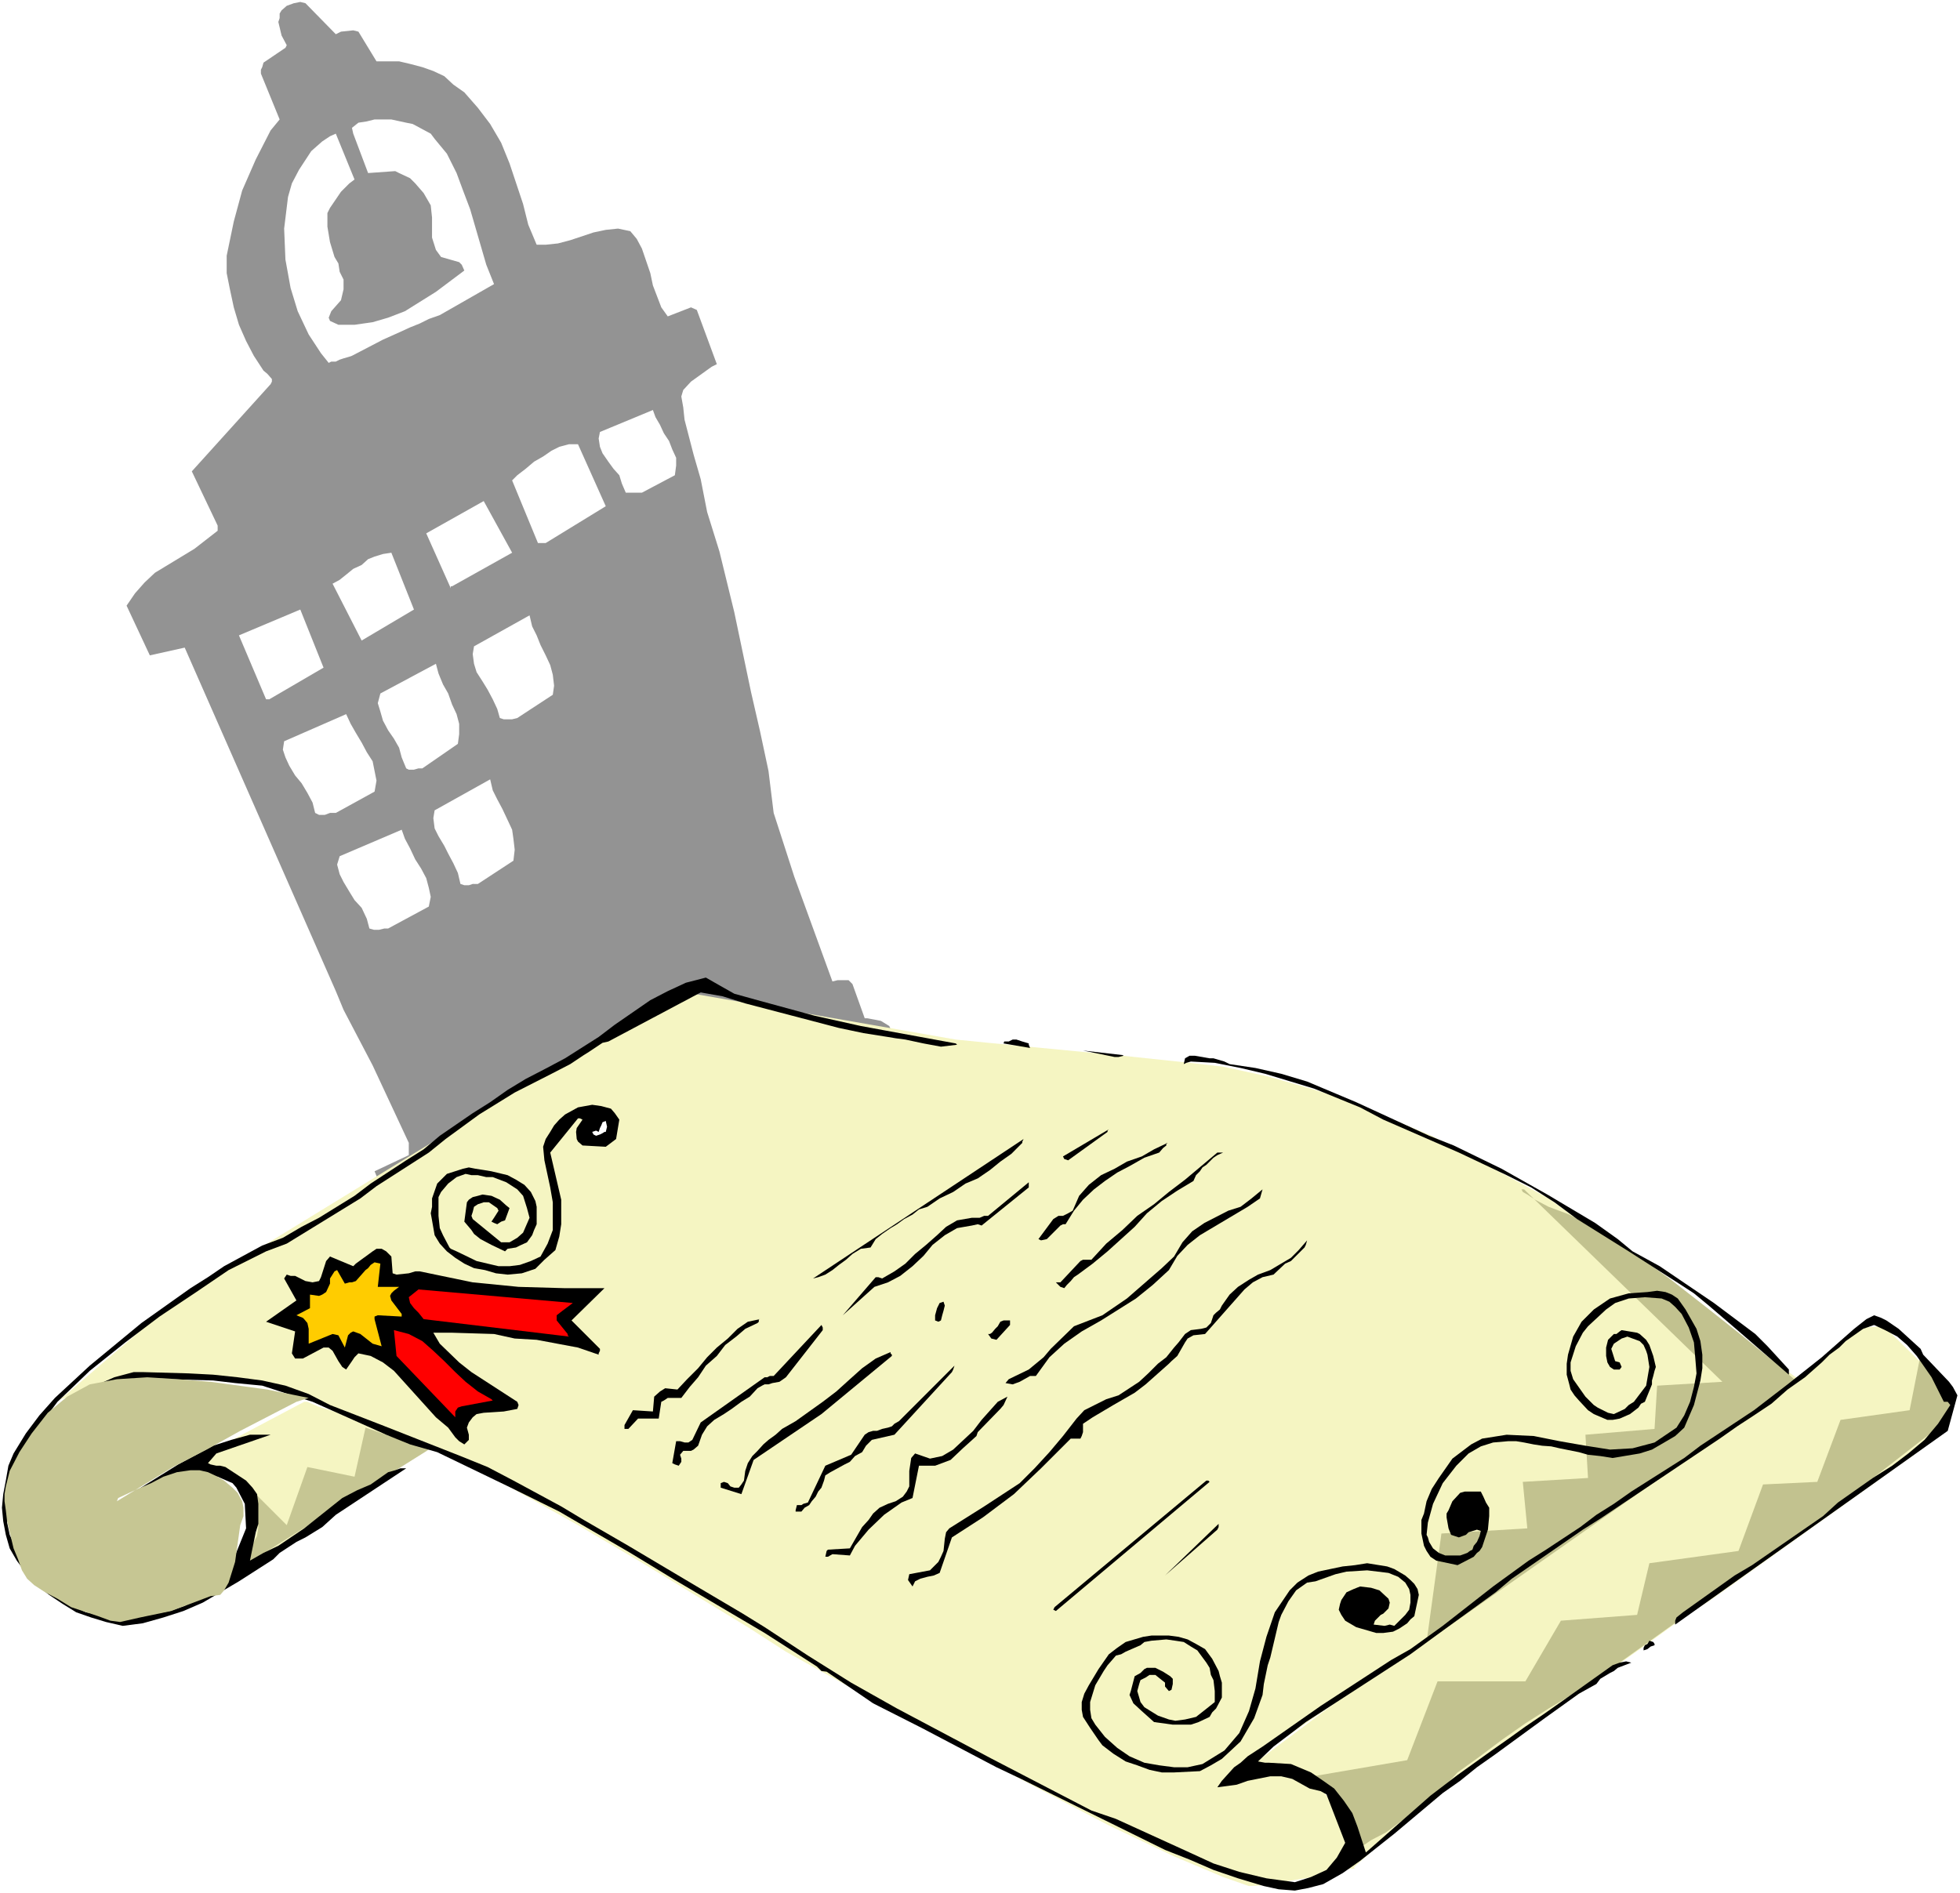
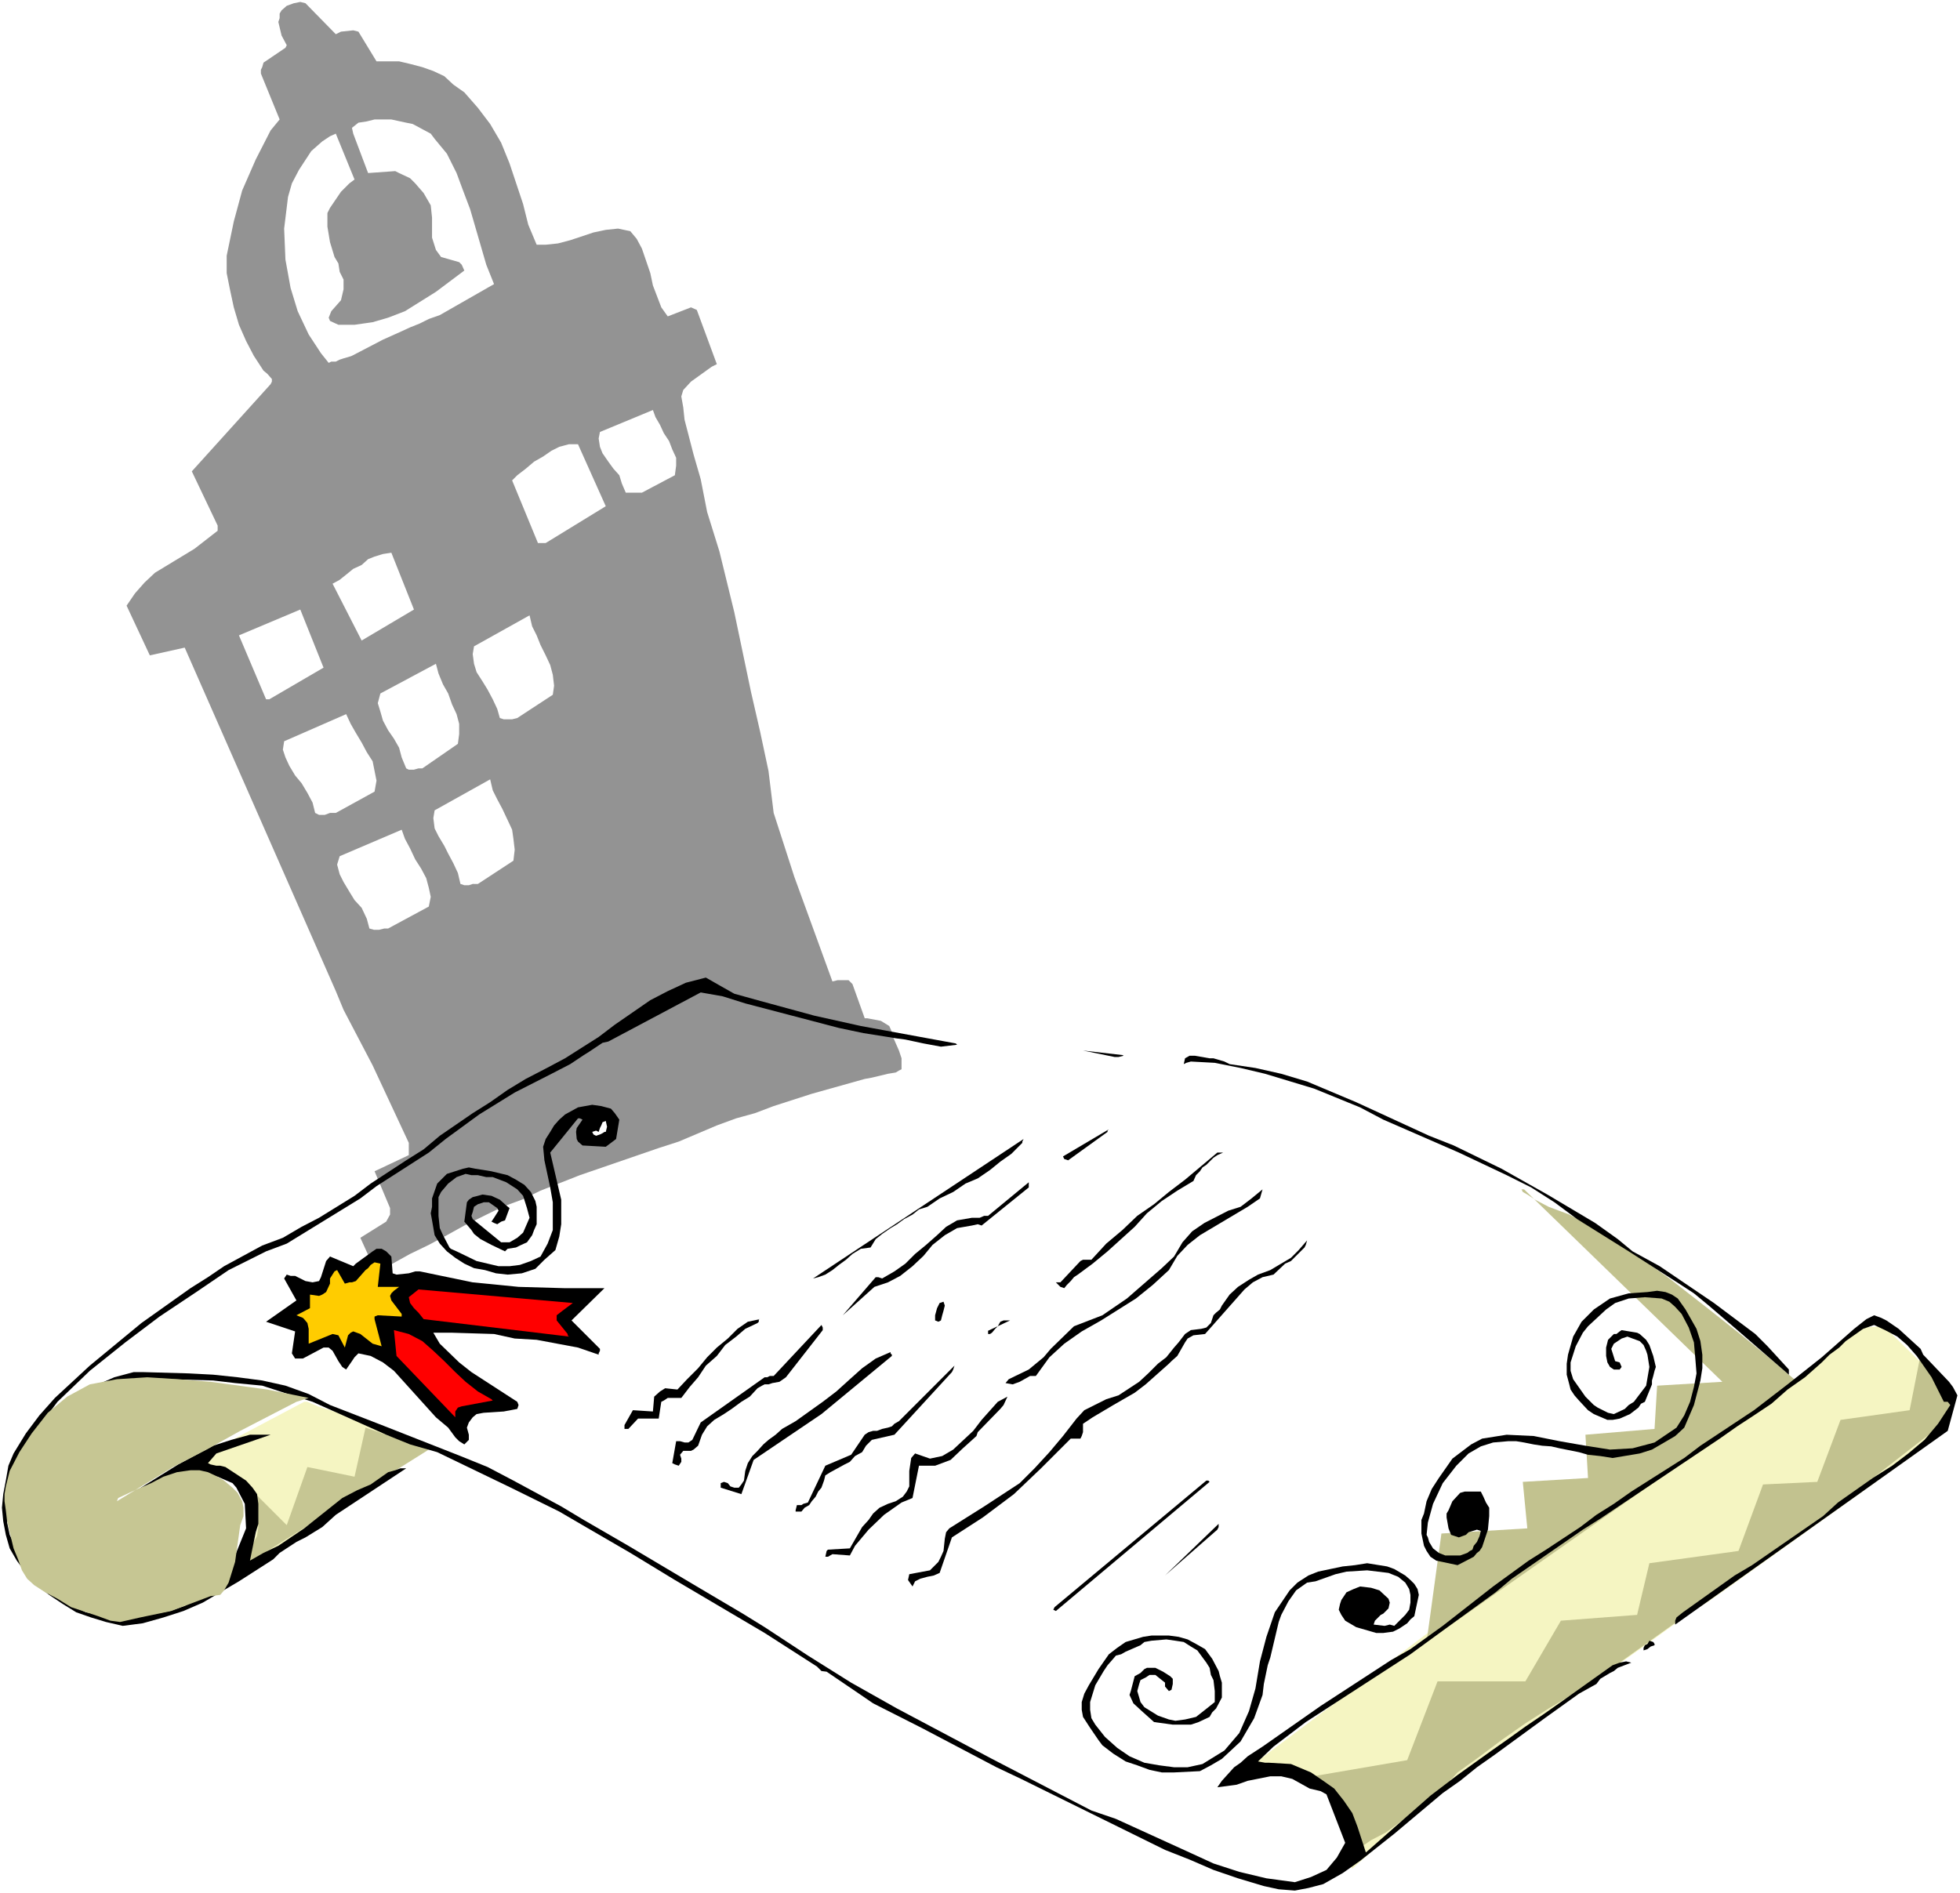
<svg xmlns="http://www.w3.org/2000/svg" xmlns:ns1="http://sodipodi.sourceforge.net/DTD/sodipodi-0.dtd" xmlns:ns2="http://www.inkscape.org/namespaces/inkscape" version="1.0" width="129.766mm" height="125.365mm" id="svg50" ns1:docname="Diploma 18.wmf">
  <rect width="100%" height="100%" fill="#333333" stroke="none" />
  <ns1:namedview id="namedview50" pagecolor="#ffffff" bordercolor="#000000" borderopacity="0.25" ns2:showpageshadow="2" ns2:pageopacity="0.0" ns2:pagecheckerboard="0" ns2:deskcolor="#d1d1d1" ns2:document-units="mm" />
  <defs id="defs1">
    <pattern id="WMFhbasepattern" patternUnits="userSpaceOnUse" width="6" height="6" x="0" y="0" />
  </defs>
  <path style="fill:#ffffff;fill-opacity:1;fill-rule:evenodd;stroke:none" d="M 0,473.822 H 490.455 V 0 H 0 Z" id="path1" />
  <path style="fill:#f5f5c2;fill-opacity:1;fill-rule:evenodd;stroke:none" d="m 106.979,361.992 -46.864,31.998 0.485,-0.323 0.646,-1.293 0.646,-2.101 0.97,-2.101 0.646,-2.586 0.808,-3.07 -0.323,-3.07 -0.808,-2.747 -1.616,-3.07 -2.424,-2.424 -3.07,-1.293 -2.747,-1.454 -3.07,-0.97 -1.939,-0.323 -1.778,-0.323 h -0.646 l 30.219,-15.999 h 0.808 l 2.586,1.131 4.202,1.293 5.01,2.101 5.01,1.616 5.171,2.101 4.363,1.616 z" id="path2" />
  <path style="fill:#c6c693;fill-opacity:1;fill-rule:evenodd;stroke:none" d="m 60.6,370.557 v 0.323 l 0.646,1.131 0.646,0.97 0.97,1.939 1.131,2.101 0.323,2.424 0.323,2.747 -0.323,2.262 -1.131,2.101 -0.646,1.616 -0.323,0.808 v 0.97 0.646 l 0.323,0.323 44.763,-28.119 -15.837,-5.495 -2.747,12.282 -11.797,-2.424 -5.171,14.544 z" id="path3" />
  <path style="fill:#939393;fill-opacity:1;fill-rule:evenodd;stroke:none" d="m 224.139,268.424 0.808,-0.485 0.646,-0.323 v -1.293 -1.454 l -0.646,-1.939 -1.778,-4.04 v -0.646 l -0.646,-1.454 -2.101,-1.293 -3.394,-0.646 h -0.646 l -3.07,-8.565 -0.97,-0.97 h -2.747 l -1.293,0.323 -9.534,-26.18 -3.394,-10.504 -1.778,-5.495 -1.293,-10.504 -2.101,-9.858 -2.262,-9.858 -4.202,-20.039 -3.717,-15.191 -3.07,-9.858 -1.616,-8.242 -1.778,-6.141 -2.262,-8.727 -0.323,-3.07 -0.485,-2.747 0.485,-1.616 1.939,-2.101 5.171,-3.717 1.293,-0.646 -5.01,-13.575 -1.454,-0.646 -5.818,2.262 -1.616,-2.262 -2.101,-5.495 -0.646,-3.07 -2.101,-6.141 -1.293,-2.424 -1.616,-1.939 -3.07,-0.646 -3.07,0.323 -3.07,0.646 -5.818,1.939 -3.07,0.808 -3.07,0.323 h -2.262 l -2.101,-5.01 -1.293,-5.171 -3.394,-10.181 -2.101,-5.171 -2.747,-4.687 -3.07,-4.04 -3.394,-3.878 -2.747,-1.939 -2.262,-2.101 -2.747,-1.293 -2.747,-0.97 -3.07,-0.808 -2.747,-0.646 H 96.798 94.213 L 89.688,7.919 88.395,7.595 85.325,7.919 84.032,8.565 76.437,0.808 75.144,0.485 73.528,0.808 71.75,1.454 70.458,2.586 69.973,3.394 v 1.131 l -0.323,0.97 0.808,3.394 1.293,2.424 -0.323,0.646 -5.494,3.717 -0.323,1.131 -0.323,0.646 v 0.97 l 4.686,11.474 -2.262,2.747 -3.717,7.272 -3.394,7.757 -2.101,7.757 -1.778,8.565 v 4.363 l 0.808,4.04 0.97,4.525 1.293,4.363 1.778,4.04 1.939,3.717 2.424,3.717 0.97,0.808 1.131,1.293 v 0.646 l -0.323,0.646 -19.715,21.816 6.464,13.575 v 0.646 0.646 l -5.818,4.525 -9.858,5.979 -2.586,2.424 -2.424,2.747 -2.101,3.07 5.818,12.443 8.726,-1.939 37.814,85.973 1.939,4.686 7.272,13.898 9.05,19.392 v 3.07 l -8.565,4.04 3.878,9.211 v 1.616 l -0.97,1.778 -6.464,4.04 4.04,8.888 4.04,-2.424 4.363,-2.424 4.686,-2.262 4.525,-2.424 4.363,-2.424 9.534,-4.686 4.848,-1.778 4.686,-2.262 9.858,-3.878 19.715,-6.787 5.01,-1.616 9.534,-4.04 4.848,-1.778 4.686,-1.293 4.686,-1.778 9.534,-3.07 13.251,-3.717 1.778,-0.323 4.04,-0.97 z" id="path4" />
  <path style="fill:#ffffff;fill-opacity:1;fill-rule:evenodd;stroke:none" d="m 67.387,175.017 13.574,-7.919 -5.818,-14.544 -15.352,6.464 6.787,15.999 h 0.323 z" id="path5" />
  <path style="fill:#ffffff;fill-opacity:1;fill-rule:evenodd;stroke:none" d="m 90.496,160.311 13.09,-7.757 -5.656,-14.221 -2.101,0.323 -2.101,0.646 -1.616,0.646 -1.616,1.454 -2.101,0.97 -1.778,1.454 -1.616,1.293 -1.778,0.97 z" id="path6" />
-   <path style="fill:#ffffff;fill-opacity:1;fill-rule:evenodd;stroke:none" d="m 113.12,146.736 15.029,-8.403 -7.11,-12.928 -14.382,8.08 6.141,13.736 v -0.485 z" id="path7" />
  <path style="fill:#ffffff;fill-opacity:1;fill-rule:evenodd;stroke:none" d="m 136.552,135.909 15.029,-9.211 -6.949,-15.514 h -2.262 l -2.424,0.646 -1.939,0.97 -2.101,1.454 -2.262,1.293 -2.101,1.778 -2.101,1.616 -1.293,1.293 6.464,15.676 h 0.646 z" id="path8" />
  <path style="fill:#ffffff;fill-opacity:1;fill-rule:evenodd;stroke:none" d="m 160.63,123.304 8.242,-4.363 0.323,-2.424 v -1.939 l -0.97,-2.101 -0.808,-2.101 -1.293,-1.939 -0.97,-2.101 -1.131,-1.939 -0.646,-1.778 -13.251,5.495 -0.323,1.616 0.323,2.101 0.646,1.616 1.454,2.101 1.293,1.778 1.454,1.616 0.646,2.101 0.97,2.262 h 1.131 0.97 0.97 z" id="path9" />
  <path style="fill:#ffffff;fill-opacity:1;fill-rule:evenodd;stroke:none" d="m 84.032,203.459 9.696,-5.333 0.485,-2.747 -0.485,-2.424 -0.485,-2.424 -1.454,-2.262 -1.293,-2.424 -1.454,-2.424 -1.293,-2.262 -1.131,-2.424 -15.514,6.787 -0.323,2.101 0.646,1.939 0.97,2.101 1.454,2.424 1.616,1.939 1.454,2.424 1.293,2.424 0.646,2.586 0.97,0.485 h 1.454 l 1.293,-0.485 z" id="path10" />
  <path style="fill:#ffffff;fill-opacity:1;fill-rule:evenodd;stroke:none" d="m 97.121,232.386 10.181,-5.495 0.485,-2.424 -0.485,-2.262 -0.646,-2.424 -1.293,-2.424 -1.454,-2.262 -1.293,-2.747 -1.293,-2.424 -0.808,-2.262 -15.514,6.626 -0.646,2.101 0.646,2.424 0.97,1.939 1.454,2.424 1.293,2.101 1.778,1.939 1.293,2.747 0.646,2.424 1.131,0.323 h 1.293 l 1.293,-0.323 z" id="path11" />
  <path style="fill:#ffffff;fill-opacity:1;fill-rule:evenodd;stroke:none" d="m 105.686,192.308 8.888,-6.141 0.323,-2.424 v -2.586 l -0.646,-2.424 -1.131,-2.424 -0.97,-2.747 -1.293,-2.262 -1.131,-2.747 -0.646,-2.424 -13.898,7.434 -0.646,2.424 0.646,2.101 0.646,2.262 1.293,2.424 1.454,2.101 1.293,2.262 0.646,2.424 1.131,2.747 0.646,0.323 h 1.293 l 1.131,-0.323 z" id="path12" />
  <path style="fill:#ffffff;fill-opacity:1;fill-rule:evenodd;stroke:none" d="m 129.441,179.703 8.888,-5.818 0.323,-2.262 -0.323,-2.747 -0.646,-2.424 -1.131,-2.424 -1.293,-2.586 -0.97,-2.424 -1.131,-2.262 -0.646,-2.747 -13.898,7.757 -0.323,1.939 0.323,2.424 0.646,2.101 1.454,2.262 1.293,2.101 1.293,2.424 1.131,2.424 0.646,2.262 0.97,0.323 h 0.97 1.131 z" id="path13" />
  <path style="fill:#ffffff;fill-opacity:1;fill-rule:evenodd;stroke:none" d="m 119.584,221.235 8.888,-5.818 0.323,-2.747 -0.323,-2.747 -0.323,-2.262 -1.131,-2.424 -1.293,-2.747 -1.293,-2.424 -1.131,-2.262 -0.646,-2.747 -13.898,7.757 -0.323,1.939 0.323,2.586 0.97,1.939 1.454,2.424 0.97,1.939 1.293,2.424 1.131,2.424 0.646,2.747 0.97,0.323 h 1.131 l 0.97,-0.323 z" id="path14" />
  <path style="fill:#ffffff;fill-opacity:1;fill-rule:evenodd;stroke:none" d="m 110.049,78.863 13.574,-7.757 -1.939,-4.848 -4.04,-13.898 -1.778,-4.687 -1.616,-4.363 -2.424,-4.848 -3.07,-3.717 -0.97,-1.293 -4.525,-2.424 -1.616,-0.323 -3.717,-0.808 h -4.202 l -1.939,0.485 -2.101,0.323 -1.616,1.293 0.323,1.454 3.717,9.858 6.787,-0.485 0.97,0.485 2.747,1.293 1.293,1.293 2.101,2.424 1.778,3.07 0.323,3.07 v 5.01 l 0.97,3.07 1.293,1.778 4.525,1.293 0.646,0.646 0.646,1.454 -7.11,5.333 -7.757,4.848 -4.202,1.616 -3.878,1.131 -4.525,0.646 h -4.04 l -2.101,-0.97 -0.323,-0.808 0.646,-1.616 2.424,-2.747 0.646,-2.747 v -2.424 l -0.97,-1.939 -0.323,-2.101 -0.97,-1.616 -1.131,-3.717 -0.646,-3.878 v -1.939 -1.454 l 0.646,-1.293 2.747,-4.04 2.101,-2.101 1.293,-0.97 -4.686,-11.474 -1.454,0.646 -1.939,1.293 -2.747,2.424 -3.07,4.687 -1.778,3.394 -0.97,3.394 -0.97,7.919 0.323,7.757 1.293,7.111 1.778,5.818 2.747,5.818 3.07,4.687 1.939,2.424 0.646,-0.323 h 1.131 l 0.97,-0.485 0.97,-0.323 1.131,-0.323 0.97,-0.323 7.757,-4.04 4.686,-2.101 2.101,-0.97 2.424,-0.97 2.262,-1.131 z" id="path15" />
  <path style="fill:#f5f5c2;fill-opacity:1;fill-rule:evenodd;stroke:none" d="m 311.726,442.955 1.454,-0.323 h 1.293 4.202 l 4.686,0.646 2.747,0.97 1.939,0.97 3.878,2.747 3.07,3.07 1.939,3.07 0.646,1.778 0.323,3.07 v 5.656 2.424 l 0.485,0.646 21.978,-19.392 11.474,-8.08 6.949,-4.686 13.251,-9.535 5.01,-3.394 2.747,-2.101 2.101,-1.778 9.373,-6.626 5.818,-4.202 5.494,-4.04 5.01,-3.07 4.363,-3.07 48.318,-34.583 7.434,-6.464 -2.747,-11.474 -13.574,-13.252 -5.494,0.323 -22.947,18.584 -34.098,22.786 -30.058,18.746 -38.784,29.412 z" id="path16" />
  <path style="fill:#c2c28f;fill-opacity:1;fill-rule:evenodd;stroke:none" d="m 329.825,446.349 0.323,0.323 0.646,0.646 1.454,1.454 1.293,1.616 1.454,1.454 1.293,1.616 0.97,1.293 1.131,1.778 v 0.97 1.131 1.293 l -0.485,1.293 -0.323,1.131 v 0.97 0.323 0.323 l 0.808,-0.646 1.616,-0.646 3.07,-2.101 3.717,-1.939 3.717,-2.747 4.525,-2.747 3.232,-3.07 3.07,-2.747 3.394,-3.717 5.171,-3.717 5.818,-4.363 5.979,-4.202 5.818,-3.717 5.171,-3.07 3.394,-1.939 1.293,-0.808 57.368,-41.047 32.643,-25.372 1.293,-5.818 -8.08,-10.504 -2.747,13.898 -17.291,2.424 -5.818,15.514 -13.574,0.646 -6.141,16.645 -22.301,3.07 -3.07,12.928 -19.069,1.454 -8.888,15.191 h -21.978 l -7.595,19.716 -23.594,4.04 z" id="path17" />
-   <path style="fill:#f5f5c2;fill-opacity:1;fill-rule:evenodd;stroke:none" d="m 14.382,350.841 30.542,-26.18 124.917,-76.6 69.326,12.12 8.08,0.808 33.613,3.232 16.806,1.778 8.403,0.97 11.15,2.424 10.827,3.07 10.666,3.394 9.858,4.363 9.696,4.04 19.392,10.343 9.858,5.333 62.539,45.249 -140.915,98.417 0.646,-0.323 3.717,-0.97 3.394,-0.485 3.394,0.485 3.717,0.646 3.394,1.939 3.394,3.07 2.747,3.394 2.101,3.394 1.293,3.394 0.97,3.07 0.485,2.424 0.323,2.262 v 1.454 l 0.323,0.323 h -1.131 l -5.656,1.293 -3.717,0.808 -12.928,2.101 -3.07,0.162 -6.464,-2.262 -12.282,-5.171 -16.322,-7.757 -18.261,-9.535 -37.006,-19.716 -25.533,-14.221 -9.534,-6.141 -26.826,-16.322 -15.675,-9.211 -16.806,-9.373 -17.776,-8.888 -17.291,-7.757 -16.322,-5.818 -12.12,-3.717 -11.635,-1.778 H 41.854 l -8.726,1.131 -8.242,1.293 -9.534,3.394 z" id="path18" />
  <path style="fill:#c2c28f;fill-opacity:1;fill-rule:evenodd;stroke:none" d="m 356.974,410.958 92.758,-65.126 -2.101,-1.778 -4.686,-4.04 -7.11,-5.818 -8.565,-6.787 -9.534,-7.434 -9.534,-6.787 -8.403,-5.333 -7.11,-3.878 -5.171,-1.939 -3.394,-1.778 -1.939,-1.293 -1.131,-0.646 -0.323,-0.646 h 0.323 0.323 l 49.611,48.158 -16.322,0.97 -0.646,10.827 -17.291,1.454 0.646,10.827 -16.322,0.97 1.131,11.635 -21.493,1.293 z" id="path19" />
  <path style="fill:#000000;fill-opacity:1;fill-rule:evenodd;stroke:none" d="m 353.904,404.494 1.131,-5.333 -0.323,-1.454 -0.808,-1.293 -0.97,-0.97 -1.293,-1.131 -2.747,-1.616 -1.778,-0.646 -5.01,-0.808 -3.07,0.485 -3.07,0.323 -3.07,0.646 -3.07,0.646 -2.424,0.97 -2.747,1.778 -1.939,1.939 -3.717,5.495 -2.101,6.141 -1.616,6.141 -1.131,6.787 -1.616,5.656 -2.424,5.495 -3.717,4.363 -5.494,3.394 -3.717,0.808 h -3.394 l -3.717,-0.485 -3.717,-0.646 -3.717,-1.616 -3.07,-2.101 -3.07,-2.747 -2.424,-3.07 -0.97,-1.616 -0.323,-2.101 v -1.939 l 1.293,-4.202 2.101,-3.555 0.97,-1.454 1.131,-1.293 0.97,-1.131 1.293,-0.323 1.131,-0.646 3.717,-1.616 0.97,-0.808 1.778,-0.323 3.717,-0.323 2.262,0.323 2.101,0.323 1.778,1.131 1.616,0.97 2.262,3.07 0.808,1.293 0.323,1.778 0.646,1.293 0.323,2.747 v 1.293 1.454 l -2.424,1.939 -2.262,1.778 -2.747,0.646 -2.424,0.323 -1.616,-0.323 -2.747,-0.97 -3.394,-2.101 -0.97,-1.293 -0.323,-1.131 -0.485,-1.616 0.485,-1.778 0.323,-0.97 1.293,-0.646 0.97,-0.646 h 1.454 l 2.424,1.939 v 0.97 l 0.97,1.131 0.646,-0.323 0.323,-1.454 v -1.293 l -0.646,-0.646 -1.778,-1.131 -1.939,-0.97 h -2.101 l -0.646,0.323 -0.97,0.97 -1.454,0.808 -0.97,3.717 -0.323,0.97 0.97,2.101 2.101,1.939 3.07,2.747 4.686,0.646 h 3.394 1.131 l 0.97,-0.323 0.97,-0.323 2.747,-1.293 0.646,-1.131 0.97,-0.97 1.454,-2.747 v -3.717 l -0.485,-1.616 -0.323,-1.293 -1.616,-3.07 -1.778,-2.424 -2.262,-1.293 -2.101,-1.131 -2.262,-0.646 -2.424,-0.323 h -2.424 -1.939 l -2.101,0.323 -4.363,1.293 -2.101,1.454 -2.101,1.616 -2.586,3.717 -2.424,4.04 -1.131,2.101 -0.646,2.101 v 1.939 l 0.323,1.778 1.778,2.747 2.101,3.07 0.97,1.293 2.747,2.101 3.07,1.939 2.909,0.97 3.07,1.131 3.07,0.646 h 3.07 l 6.464,-0.323 2.747,-1.454 2.747,-1.616 2.262,-2.101 2.424,-2.262 3.394,-5.818 2.101,-5.818 0.323,-2.747 0.97,-4.686 0.646,-1.939 2.101,-8.888 0.646,-1.778 1.778,-3.394 1.939,-2.747 2.747,-1.939 2.101,-0.323 5.01,-1.778 2.747,-0.646 5.171,-0.323 5.333,0.646 2.424,0.97 1.778,1.454 0.97,1.616 0.323,1.454 v 1.939 l -0.323,1.778 -0.97,1.293 -2.747,2.747 -1.131,-0.323 -1.293,0.323 -2.747,-0.323 0.323,-0.97 1.454,-1.454 0.646,-0.323 1.293,-1.293 0.323,-1.454 -0.323,-0.97 -2.262,-2.101 -2.101,-0.646 -2.747,-0.323 -1.616,0.646 -1.778,0.808 -1.293,1.939 -0.323,0.97 -0.323,1.454 0.646,1.293 0.97,1.454 2.747,1.616 5.01,1.454 h 1.778 l 2.424,-0.323 1.616,-0.808 1.939,-1.293 0.808,-0.97 z" id="path20" />
  <path style="fill:#000000;fill-opacity:1;fill-rule:evenodd;stroke:none" d="m 364.731,391.727 -5.333,-1.131 -1.454,-0.97 -0.97,-1.454 -0.646,-1.293 -0.646,-3.07 v -1.616 -1.778 l 0.646,-1.616 0.646,-3.07 1.293,-3.07 1.778,-2.747 3.394,-4.848 4.686,-3.555 2.747,-1.454 6.141,-0.97 6.787,0.323 6.464,1.293 6.464,1.131 6.141,0.97 5.656,-0.323 5.494,-1.454 5.494,-3.717 1.939,-3.07 1.454,-3.394 0.97,-3.717 0.646,-3.394 -0.323,-4.04 -0.323,-3.717 -1.293,-3.717 -1.778,-3.394 -1.616,-1.778 -1.454,-1.293 -1.939,-0.808 -4.202,-0.323 -4.04,0.323 -3.394,1.131 -2.262,1.616 -4.525,4.202 -1.293,1.616 -1.778,3.394 -1.293,4.04 v 2.101 l 0.646,2.101 3.07,4.363 2.101,2.101 0.97,0.646 2.586,1.293 1.454,0.323 2.747,-1.293 0.97,-0.97 1.293,-0.808 3.07,-4.04 0.808,-4.687 -0.485,-3.07 -0.323,-0.97 -0.646,-1.454 -0.97,-0.97 -1.778,-0.646 -1.293,-0.485 -1.454,0.485 -1.939,1.293 -0.646,1.293 0.97,3.07 1.131,0.323 0.485,1.131 -0.485,0.646 h -1.454 l -0.97,-0.646 -0.646,-1.131 -0.323,-1.616 v -2.101 l 0.485,-1.939 1.454,-1.454 h 0.646 l 0.808,-0.646 0.485,-0.323 3.878,0.646 0.646,0.323 1.616,1.454 0.808,1.293 0.97,2.747 0.646,2.747 -0.323,0.97 -0.323,1.293 -0.323,1.131 v 0.97 l -1.778,4.363 -0.97,0.485 -0.646,0.97 -2.101,1.616 -2.586,1.131 -1.778,0.323 h -1.293 l -3.394,-1.454 -1.454,-0.97 -2.262,-2.424 -1.131,-1.293 -0.97,-1.454 -0.323,-1.293 -0.646,-2.424 v -2.747 l 0.323,-2.262 1.293,-4.525 2.101,-3.717 3.07,-3.07 4.04,-2.747 4.686,-1.293 4.686,-0.323 2.424,-0.323 2.101,0.323 1.616,0.646 1.454,0.97 1.939,2.747 2.747,4.848 0.97,3.07 0.485,3.394 v 3.394 l -0.485,3.07 -1.616,6.141 -2.424,5.656 -2.262,2.101 -2.747,1.616 -3.07,1.778 -3.07,0.97 -6.787,1.131 -3.07,-0.485 -3.07,-0.323 -2.262,-0.646 -4.848,-0.97 -2.101,-0.485 -2.262,-0.162 -2.101,-0.323 -2.424,-0.485 -1.939,-0.323 h -2.101 l -3.717,0.323 -3.07,0.97 -3.07,1.778 -3.07,3.07 -3.394,4.363 -2.424,5.171 -1.293,4.686 -0.323,3.07 0.323,0.646 0.323,1.131 0.97,1.616 1.454,1.131 1.616,0.646 h 3.717 l 1.778,-0.646 0.646,-0.485 0.646,-0.323 0.323,-0.97 0.808,-0.97 0.646,-1.454 0.323,-1.293 -0.97,-0.323 -2.101,0.646 -0.646,0.646 -1.778,0.646 -0.97,-0.323 -0.97,-0.323 -0.646,-1.616 -0.485,-2.747 v -0.97 l 0.485,-0.808 0.97,-2.262 1.939,-2.101 1.131,-0.323 h 1.293 2.101 0.646 l 0.646,1.293 0.646,1.454 0.808,1.293 v 2.101 l -0.323,3.394 -1.131,3.394 -0.323,0.97 -0.646,0.97 -0.646,0.485 -0.808,0.97 z" id="path21" />
  <path style="fill:#000000;fill-opacity:1;fill-rule:evenodd;stroke:none" d="m 487.385,358.114 2.424,-8.888 -1.131,-2.101 -0.97,-1.293 -6.464,-6.787 -0.646,-1.454 -1.778,-1.616 -3.717,-3.394 -3.07,-2.101 -1.293,-0.646 -1.778,-0.646 -1.939,0.97 -3.07,2.424 -8.08,7.111 -8.565,6.787 -8.403,6.464 -13.413,8.888 -4.04,3.07 -13.251,8.403 -4.363,3.07 -4.363,2.747 -4.04,3.07 -8.565,5.656 -4.363,2.747 -8.888,6.464 -12.605,9.858 -8.08,5.818 -4.848,2.747 -17.614,11.474 -14.544,10.181 -3.717,2.424 -1.778,1.616 -1.616,1.131 -3.07,3.394 -1.131,1.616 4.848,-0.646 2.747,-0.97 5.656,-1.131 h 2.747 l 2.747,0.646 4.363,2.424 2.747,0.646 1.454,0.808 4.686,12.12 -2.101,3.717 -2.586,3.07 -3.878,1.778 -4.04,1.293 -7.11,-0.97 -6.787,-1.616 -6.464,-2.101 -5.979,-2.747 -18.422,-8.403 -6.141,-2.101 -24.886,-12.928 -23.755,-12.605 -11.474,-6.464 -10.827,-6.787 -10.827,-7.111 -5.494,-3.394 -11.474,-6.787 -17.13,-10.181 -11.15,-6.464 -5.656,-3.394 -11.958,-6.464 -6.464,-3.394 -6.787,-2.747 -19.715,-7.757 -12.928,-5.01 -5.333,-2.747 -5.818,-2.101 -5.818,-1.293 -6.141,-0.808 -6.141,-0.646 -6.141,-0.323 -11.474,-0.323 h -2.262 l -4.848,1.293 -4.04,1.778 -2.101,1.293 -1.293,1.454 -2.101,2.747 -0.323,0.646 3.717,-3.394 4.04,-2.101 4.848,-1.616 5.494,-0.323 h 5.01 l 11.474,0.323 5.494,0.646 6.787,0.646 6.464,2.101 6.141,1.939 18.422,8.242 5.979,2.424 6.787,1.939 18.422,8.888 12.12,5.979 5.818,3.394 11.958,6.949 11.15,6.787 22.462,13.252 13.09,8.403 1.131,1.131 1.293,0.162 8.565,5.818 3.07,2.101 12.12,6.141 18.746,9.858 6.141,2.909 12.443,6.141 23.594,11.635 6.141,2.424 5.979,2.586 6.141,2.101 6.464,1.939 3.717,0.808 4.04,0.323 3.394,-0.646 3.717,-0.97 4.848,-2.747 4.363,-3.07 8.565,-6.787 4.04,-3.394 8.08,-6.787 4.363,-3.07 4.202,-3.394 4.363,-3.07 12.605,-9.211 8.565,-6.141 4.363,-2.424 0.97,-1.293 2.424,-1.454 0.97,-0.485 0.97,-0.808 3.394,-1.293 -1.293,-0.323 -1.616,0.323 -1.778,0.646 -12.928,9.211 -4.363,3.07 -4.525,3.07 -4.04,2.909 -4.363,3.07 -8.565,6.141 -6.787,5.171 -16.16,14.221 -2.101,-6.464 -1.293,-3.394 -2.101,-3.07 -2.424,-3.07 -2.747,-1.939 -3.07,-2.101 -5.01,-2.101 -5.494,-0.323 h -0.97 l -1.778,-0.323 3.878,-3.717 8.08,-6.141 26.179,-16.968 8.403,-6.141 12.928,-9.373 4.04,-3.394 17.776,-12.282 4.363,-2.747 29.896,-20.039 4.363,-3.07 4.202,-2.747 4.363,-2.909 4.04,-3.555 4.363,-3.07 4.202,-3.717 1.939,-1.939 2.424,-1.778 1.616,-1.616 4.363,-3.07 2.747,-0.97 2.747,1.293 3.07,1.616 2.424,2.101 2.424,2.747 3.717,5.333 3.07,6.141 h 0.97 l 0.646,0.808 -3.07,4.687 -3.394,4.04 -4.04,3.394 -4.04,3.07 -4.848,3.07 -8.726,6.141 -3.717,3.394 -17.776,12.282 -4.363,2.586 -12.928,9.211 -1.616,1.293 -0.323,0.808 v 0.97 z" id="path22" />
  <path style="fill:#000000;fill-opacity:1;fill-rule:evenodd;stroke:none" d="m 447.631,343.731 v -0.97 l -5.333,-5.818 -3.07,-3.07 -10.342,-7.757 -9.05,-6.141 -4.525,-3.07 -6.787,-3.717 -3.717,-3.07 -5.656,-4.04 -11.958,-7.111 -11.474,-6.464 -11.958,-5.818 -6.141,-2.424 -18.261,-8.403 -12.282,-5.171 -6.464,-1.939 -6.464,-1.454 -6.464,-0.97 -1.293,-0.646 -2.747,-0.808 h -0.97 l -3.717,-0.646 h -1.293 l -1.131,0.646 -0.323,1.454 0.646,-0.323 1.131,-0.323 5.979,0.323 6.464,1.293 6.141,1.454 12.282,3.717 11.474,4.686 5.818,3.07 18.907,8.242 11.958,5.656 6.141,3.07 5.818,3.717 5.656,4.202 12.928,8.08 12.605,8.08 3.717,2.424 3.717,3.07 6.787,5.818 13.251,11.474 z" id="path23" />
  <path style="fill:#000000;fill-opacity:1;fill-rule:evenodd;stroke:none" d="m 414.019,411.443 -0.323,-0.485 -0.97,-0.323 -0.485,0.808 -0.646,0.323 -0.323,0.646 v 0.646 l 0.97,-0.323 0.808,-0.646 0.97,-0.323 z" id="path24" />
  <path style="fill:#000000;fill-opacity:1;fill-rule:evenodd;stroke:none" d="m 304.616,382.839 0.323,-0.646 v -0.808 l -13.413,12.928 z" id="path25" />
  <path style="fill:#000000;fill-opacity:1;fill-rule:evenodd;stroke:none" d="m 302.676,370.88 -0.323,-0.323 h -0.485 l -37.976,31.674 -0.323,0.646 0.646,0.323 z" id="path26" />
  <path style="fill:#000000;fill-opacity:1;fill-rule:evenodd;stroke:none" d="m 326.432,312.218 0.323,-0.646 0.323,-1.131 -2.101,2.424 -1.939,1.939 -5.171,3.07 -3.07,1.131 -2.262,1.293 -2.747,1.778 -2.101,1.939 -1.939,2.747 -0.485,0.97 -0.97,0.808 -0.646,0.646 -0.646,1.939 -1.131,1.131 -1.293,0.323 -2.586,0.323 -1.454,0.97 -1.616,2.101 -1.131,1.293 -1.939,2.424 -2.101,1.616 -2.424,2.424 -2.262,2.101 -5.171,3.394 -3.07,0.97 -5.494,2.747 -1.939,2.101 -3.394,4.363 -3.394,4.04 -3.717,4.04 -3.717,3.717 -8.888,5.818 -8.726,5.495 -0.808,0.97 -0.323,1.616 -0.323,3.07 -0.646,1.454 -0.646,1.293 -2.101,2.101 -5.171,0.97 -0.323,1.454 1.131,1.616 0.646,-1.293 1.293,-0.646 1.778,-0.485 1.616,-0.323 1.454,-0.646 3.07,-8.888 7.757,-5.01 7.757,-5.818 6.787,-6.464 7.434,-7.434 h 2.424 l 0.323,-0.646 0.323,-0.97 v -1.131 -0.97 l 2.424,-1.616 5.171,-3.07 5.333,-3.07 2.747,-2.101 5.818,-5.171 0.646,-0.646 1.454,-1.293 1.939,-3.394 0.646,-0.97 1.454,-0.808 2.909,-0.323 9.858,-11.151 2.101,-1.778 2.424,-1.293 2.747,-0.646 2.909,-2.747 1.454,-0.646 z" id="path27" />
  <path style="fill:#000000;fill-opacity:1;fill-rule:evenodd;stroke:none" d="m 315.281,299.936 0.646,-2.262 -2.747,2.262 -2.747,2.101 -3.07,0.97 -5.979,3.07 -3.07,2.101 -2.424,2.747 -2.101,3.555 -3.07,2.909 -8.726,7.595 -6.141,4.202 -7.11,2.747 -5.818,5.656 -1.778,2.101 -3.717,3.07 -5.01,2.424 -0.808,0.97 1.778,0.323 1.778,-0.646 2.586,-1.454 h 1.454 l 3.394,-4.686 3.717,-3.394 4.363,-3.07 4.848,-2.747 8.726,-5.495 4.202,-3.394 4.04,-3.717 2.101,-3.555 2.586,-2.747 3.07,-2.424 11.958,-7.111 z" id="path28" />
  <path style="fill:#000000;fill-opacity:1;fill-rule:evenodd;stroke:none" d="m 306.07,288.462 h -0.808 -0.646 l -4.04,3.394 -4.04,3.394 -4.04,3.07 -3.717,3.07 -4.202,2.909 -3.717,3.555 -4.04,3.394 -3.717,4.04 h -0.97 -0.808 -0.323 l -0.646,0.323 -5.01,5.333 h -1.131 l 0.323,0.323 0.808,0.808 0.97,0.323 0.646,-0.808 0.97,-0.97 0.808,-0.97 0.97,-0.646 3.717,-2.747 3.717,-3.07 3.394,-3.07 3.394,-3.07 3.07,-3.394 3.717,-3.07 3.878,-2.586 4.04,-2.424 0.646,-1.454 0.97,-0.97 0.646,-0.97 0.97,-0.646 1.131,-1.131 0.646,-0.646 0.97,-0.646 z" id="path29" />
-   <path style="fill:#000000;fill-opacity:1;fill-rule:evenodd;stroke:none" d="m 291.849,286.685 v -0.646 h 0.323 l -3.394,1.616 -3.07,1.778 -3.717,1.293 -3.07,1.778 -3.394,1.616 -3.07,2.424 -2.424,2.747 -1.616,3.717 -1.131,0.646 -1.293,0.646 h -1.131 l -1.293,0.808 -3.717,5.01 0.646,0.323 1.454,-0.323 3.394,-3.394 0.646,-0.323 h 0.646 l 2.101,-3.394 2.262,-2.747 2.747,-2.586 2.747,-2.101 3.07,-2.101 3.07,-1.616 3.717,-2.101 3.717,-1.293 0.97,-1.131 z" id="path30" />
  <path style="fill:#000000;fill-opacity:1;fill-rule:evenodd;stroke:none" d="m 251.126,351.649 0.97,-2.101 -2.424,1.293 -4.04,4.525 -2.101,2.747 -5.01,4.686 -2.747,1.616 -3.07,0.646 -3.717,-1.293 -0.97,1.131 -0.485,3.232 v 2.101 1.778 l -0.646,1.293 -0.97,1.293 -1.778,1.131 -1.939,0.646 -2.101,0.97 -1.616,1.454 -1.131,1.616 -1.616,1.778 -3.07,5.333 -5.494,0.323 -0.323,0.323 -0.323,1.454 h 0.646 l 1.131,-0.646 4.363,0.323 1.293,-2.424 3.394,-4.04 3.878,-3.717 4.363,-3.07 2.747,-1.131 1.616,-8.08 h 2.101 1.939 l 3.878,-1.454 3.07,-2.909 1.616,-1.454 1.778,-1.616 0.323,-0.97 5.656,-5.818 z" id="path31" />
  <path style="fill:#000000;fill-opacity:1;fill-rule:evenodd;stroke:none" d="m 277.467,282.645 -11.474,6.787 0.323,0.646 0.97,0.323 9.858,-7.111 v -0.323 z" id="path32" />
-   <path style="fill:#000000;fill-opacity:1;fill-rule:evenodd;stroke:none" d="m 252.742,330.479 h -0.323 -0.808 -0.323 -0.162 l -0.808,0.323 -0.646,1.131 -0.646,0.646 -0.808,0.97 -0.485,0.323 h -0.485 l 0.808,1.131 1.293,0.323 3.394,-3.717 v -0.808 z" id="path33" />
+   <path style="fill:#000000;fill-opacity:1;fill-rule:evenodd;stroke:none" d="m 252.742,330.479 h -0.323 -0.808 -0.323 -0.162 l -0.808,0.323 -0.646,1.131 -0.646,0.646 -0.808,0.97 -0.485,0.323 h -0.485 v -0.808 z" id="path33" />
  <path style="fill:#000000;fill-opacity:1;fill-rule:evenodd;stroke:none" d="m 280.86,264.06 -9.858,-1.131 7.918,1.616 h 0.97 l 1.293,-0.323 z" id="path34" />
  <path style="fill:#000000;fill-opacity:1;fill-rule:evenodd;stroke:none" d="m 238.198,343.408 0.323,-0.646 0.323,-0.97 -13.898,13.898 -1.131,0.646 -0.646,0.646 -0.97,0.323 -1.454,0.323 -1.293,0.485 h -0.97 l -1.131,0.323 -0.97,0.646 -3.394,5.01 -6.464,2.747 -4.363,9.211 -1.131,0.323 -0.485,0.323 h -1.131 l -0.323,1.293 v 0.323 h 1.454 l 0.808,-0.97 1.131,-0.646 0.646,-0.97 0.97,-1.131 0.646,-1.293 0.808,-0.97 0.646,-1.778 0.323,-1.293 1.293,-0.808 1.778,-0.97 1.778,-0.97 1.293,-0.646 1.293,-1.454 1.778,-0.97 0.97,-1.616 1.454,-1.454 5.656,-1.293 z" id="path35" />
  <path style="fill:#000000;fill-opacity:1;fill-rule:evenodd;stroke:none" d="m 257.429,297.189 v -0.646 -0.646 l -10.181,8.403 h -0.97 l -1.131,0.485 h -0.808 -1.131 l -3.717,0.646 -2.747,1.616 -2.262,2.101 -2.747,2.424 -2.747,2.262 -2.424,2.424 -2.747,1.939 -3.07,1.778 -0.97,-0.323 h -0.646 l -8.242,9.535 7.918,-7.111 3.394,-1.131 3.07,-1.616 3.07,-2.424 2.747,-2.586 2.262,-2.747 3.07,-2.424 3.07,-1.778 3.717,-0.646 1.454,-0.323 0.97,0.323 z" id="path36" />
  <path style="fill:#000000;fill-opacity:1;fill-rule:evenodd;stroke:none" d="m 235.451,330.479 0.323,-1.293 0.323,-1.131 0.323,-1.293 -0.323,-0.97 -0.97,0.323 -0.646,1.293 -0.485,1.778 v 1.293 l 0.808,0.323 z" id="path37" />
  <path style="fill:#000000;fill-opacity:1;fill-rule:evenodd;stroke:none" d="m 255.813,286.038 v -0.323 l 0.323,-0.646 -52.682,34.906 1.293,-0.323 1.778,-0.646 1.778,-1.131 1.616,-1.293 1.778,-1.293 1.616,-1.454 2.101,-1.293 2.424,-0.323 1.293,-2.101 1.616,-1.293 2.101,-1.454 1.616,-0.97 1.778,-1.293 2.101,-1.131 1.616,-1.293 2.101,-0.646 3.07,-2.101 3.394,-1.616 3.07,-2.101 3.07,-1.293 3.07,-2.101 2.586,-2.101 2.747,-1.939 z" id="path38" />
  <path style="fill:#000000;fill-opacity:1;fill-rule:evenodd;stroke:none" d="m 223.169,339.044 -0.323,-0.323 v -0.323 l -3.717,1.616 -3.394,2.424 -3.07,2.747 -3.394,3.07 -3.394,2.586 -3.394,2.424 -3.394,2.424 -3.394,1.939 -1.616,1.454 -1.778,1.293 -1.293,1.131 -1.454,1.616 -1.293,1.293 -1.131,1.778 -0.646,1.939 -0.323,2.424 -0.646,0.97 -0.646,0.808 h -1.131 l -0.97,-0.323 -0.646,-0.808 -0.97,-0.323 -0.808,0.323 v 1.131 l 5.171,1.616 3.07,-8.565 16.968,-11.474 17.614,-14.544 z" id="path39" />
-   <path style="fill:#000000;fill-opacity:1;fill-rule:evenodd;stroke:none" d="m 257.429,261.151 -1.616,-0.485 -1.454,-0.485 h -0.97 l -0.97,0.485 h -1.131 l -0.162,0.485 6.626,1.131 -0.323,-0.808 z" id="path40" />
  <path style="fill:#000000;fill-opacity:1;fill-rule:evenodd;stroke:none" d="m 239.168,261.151 -17.614,-3.232 -6.141,-1.131 -11.635,-2.586 -14.221,-3.878 -5.818,-1.616 -3.717,-2.101 -3.394,-1.939 -5.01,1.293 -4.525,2.101 -4.363,2.262 -8.888,6.141 -4.04,3.07 -8.403,5.333 -5.171,2.747 -4.686,2.424 -4.525,2.747 -4.363,3.07 -4.363,2.747 -8.242,5.656 -4.04,3.394 -4.363,2.747 -8.888,5.818 -4.04,3.07 -8.888,5.495 -4.363,2.262 -4.686,2.747 -5.171,1.939 -9.534,5.171 -4.04,2.747 -4.363,2.747 -12.282,8.727 -12.928,10.666 -8.726,8.08 -3.878,4.363 -3.394,4.525 -3.07,5.01 -1.293,3.07 -0.646,3.717 -0.646,3.394 -0.323,3.394 0.323,3.394 0.646,3.394 0.97,3.394 1.778,3.07 2.262,3.07 2.747,3.07 3.07,2.424 3.394,2.262 3.394,2.101 3.717,1.293 3.717,1.131 4.202,0.97 5.01,-0.646 5.171,-1.454 5.01,-1.616 4.848,-2.101 9.05,-5.333 8.565,-5.495 1.616,-1.616 4.202,-2.747 2.262,-1.131 4.202,-2.586 3.394,-3.07 17.614,-11.635 h -1.454 l -1.293,0.485 -1.778,0.485 -4.363,3.07 -3.394,1.454 -3.717,1.939 -9.534,7.595 -6.464,4.363 -3.717,1.778 -3.394,1.939 1.454,-7.111 0.646,-2.101 v -2.586 -2.424 l -0.323,-2.424 -1.131,-1.616 -1.616,-1.778 -5.171,-3.394 -1.293,-0.323 h -0.97 l -1.454,-0.323 -0.646,-0.323 2.101,-2.424 13.574,-4.686 h -5.171 l -4.686,1.293 -4.525,1.454 -8.726,4.687 -11.958,7.434 -3.07,2.424 -0.97,0.97 -0.323,1.454 2.424,0.97 3.717,-2.747 1.293,-0.646 2.424,-2.424 2.747,-1.616 1.293,-1.454 3.07,-1.293 3.717,-0.323 h 1.778 l 3.717,0.323 3.717,1.616 0.97,1.131 2.101,4.04 0.323,6.141 -2.747,6.787 -2.101,3.07 -1.939,3.07 -2.424,2.262 -2.747,2.424 -3.394,1.778 -3.717,1.293 -7.11,1.293 -3.394,0.323 h -3.717 l -3.394,-0.646 -3.394,-0.646 -3.394,-1.616 -2.747,-1.778 -5.818,-4.687 -2.262,-2.747 -1.778,-2.424 -1.616,-3.07 -1.454,-3.07 -0.646,-3.07 v -3.07 -1.939 l 2.101,-7.595 0.323,-1.293 0.323,-1.293 3.07,-5.495 3.394,-5.01 3.394,-4.525 8.08,-7.757 8.888,-7.111 8.565,-6.464 8.726,-5.818 8.565,-5.818 9.373,-4.687 5.171,-1.939 18.422,-11.312 4.04,-3.07 13.09,-8.403 4.202,-3.394 8.403,-6.141 8.888,-5.495 9.211,-4.687 4.686,-2.424 3.394,-2.262 1.293,-0.808 3.394,-2.262 1.454,-0.323 23.109,-12.282 5.494,0.97 5.656,1.778 23.432,6.141 6.141,1.293 6.141,0.97 1.939,0.323 2.424,0.323 4.525,0.97 4.363,0.808 4.04,-0.485 z" id="path41" />
  <path style="fill:#000000;fill-opacity:1;fill-rule:evenodd;stroke:none" d="m 205.878,332.903 v -0.646 l -0.323,-0.646 -11.958,12.767 h -0.646 -0.323 l -0.646,0.323 h -0.646 l -15.998,11.312 -2.101,4.363 -0.97,0.646 h -0.97 l -1.131,-0.323 h -0.97 l -0.97,5.495 0.646,0.323 0.97,0.323 0.646,-0.97 v -0.808 l -0.323,-0.97 0.808,-0.97 h 0.646 1.293 l 0.646,-0.323 1.131,-0.97 0.97,-2.747 1.293,-2.101 1.778,-1.616 2.424,-1.454 1.939,-1.293 2.424,-1.778 2.101,-1.293 1.939,-2.101 1.131,-0.646 0.646,-0.323 h 0.97 l 0.97,-0.323 1.778,-0.323 1.616,-1.131 z" id="path42" />
  <path style="fill:#000000;fill-opacity:1;fill-rule:evenodd;stroke:none" d="m 189.88,330.479 v -0.323 h 0.323 l -3.07,0.646 -2.586,1.778 -2.424,2.424 -2.747,2.262 -2.424,2.424 -2.262,2.747 -2.747,2.747 -2.424,2.586 -3.07,-0.323 -1.293,0.808 -1.454,1.293 -0.323,3.717 -5.01,-0.323 -2.101,3.717 v 0.646 0.323 h 0.323 0.646 l 2.424,-2.586 h 5.171 l 0.646,-4.202 0.646,-0.323 0.97,-0.646 h 3.394 l 2.101,-2.747 2.101,-2.424 1.939,-2.909 2.747,-2.424 2.101,-2.747 2.747,-2.101 2.262,-1.939 3.07,-1.454 0.323,-0.323 z" id="path43" />
  <path style="fill:#000000;fill-opacity:1;fill-rule:evenodd;stroke:none" d="m 150.126,338.075 v -0.485 l -7.11,-7.111 8.242,-8.08 h -10.181 l -11.312,-0.323 -11.474,-1.131 -13.251,-2.747 h -1.131 l -1.616,0.485 -3.07,0.323 -0.97,-0.323 -0.323,-4.202 -1.293,-1.293 -1.131,-0.646 h -1.293 l -0.97,0.646 -4.202,3.07 -0.646,0.646 -5.818,-2.424 -0.97,1.131 -1.293,4.04 -0.485,0.97 -1.616,0.323 -1.778,-0.323 -2.586,-1.293 h -1.131 l -0.97,-0.323 -0.646,0.97 3.07,5.495 -7.595,5.333 7.272,2.424 -0.808,5.495 0.808,1.293 h 1.939 l 5.171,-2.747 h 1.293 l 0.97,0.808 1.454,2.586 0.97,1.454 0.97,0.646 1.454,-2.101 0.646,-0.97 0.97,-0.97 3.07,0.646 3.07,1.616 2.747,2.101 10.504,11.635 3.07,2.586 1.778,2.424 0.97,0.97 1.293,0.808 1.131,-1.131 v -1.293 l -0.485,-1.778 0.485,-1.293 0.97,-1.293 0.97,-0.808 1.778,-0.323 5.01,-0.323 3.394,-0.646 0.323,-0.97 -0.323,-0.808 -11.474,-7.434 -3.07,-2.424 -4.848,-4.687 -1.616,-2.747 h 4.686 l 10.504,0.323 5.171,1.131 5.494,0.323 10.342,1.939 5.171,1.778 v -0.323 z" id="path44" />
  <path style="fill:#ff0000;fill-opacity:1;fill-rule:evenodd;stroke:none" d="m 142.046,333.873 -2.747,-3.394 v -1.293 l 1.454,-1.131 1.293,-0.97 1.293,-0.97 -38.622,-3.394 -2.424,1.939 0.323,1.454 0.97,1.293 1.131,1.131 1.293,1.616 36.36,4.363 -0.323,-0.323 z" id="path45" />
  <path style="fill:#000000;fill-opacity:1;fill-rule:evenodd;stroke:none" d="m 154.166,285.069 0.808,-4.848 -1.131,-1.616 -0.97,-1.131 -2.424,-0.646 -2.262,-0.323 -3.555,0.646 -3.232,1.778 -1.454,1.293 -1.293,1.454 -0.97,1.616 -1.131,1.778 -0.646,1.939 0.323,3.394 1.454,6.787 0.646,3.717 v 3.394 3.555 l -1.293,3.394 -1.778,3.232 -2.424,1.131 -2.747,0.97 -2.586,0.323 h -2.747 l -5.494,-1.293 -5.01,-2.424 -1.454,-0.646 -0.323,-0.323 -1.616,-3.07 -0.808,-1.778 -0.323,-3.07 v -2.909 -1.778 l 0.646,-1.293 1.778,-2.101 2.101,-1.616 2.262,-0.808 1.454,0.323 h 1.616 l 2.101,0.485 h 1.616 l 3.394,1.293 2.747,1.778 1.454,1.616 0.97,3.07 0.646,2.424 -1.616,3.717 -1.454,1.293 -1.939,1.131 h -2.101 l -7.11,-5.818 -0.323,-0.808 0.323,-0.97 0.323,-1.293 0.97,-0.646 1.454,-0.485 h 1.293 l 2.101,1.454 0.323,0.646 -1.131,1.778 -0.646,0.97 0.646,0.323 0.808,0.323 0.97,-0.646 0.97,-0.323 1.131,-3.07 -0.808,-0.646 -1.616,-1.454 -2.101,-0.97 -2.262,-0.323 -1.131,0.323 -1.293,0.323 -0.97,0.646 -0.485,0.646 -0.646,4.848 1.778,2.101 0.646,0.97 1.616,1.293 2.747,1.454 3.394,1.616 0.646,-0.646 2.101,-0.323 0.97,-0.485 1.778,-0.808 1.293,-1.778 0.485,-1.293 0.646,-1.454 v -3.07 -1.293 l -0.323,-1.454 -1.131,-2.262 -1.616,-1.778 -2.101,-1.293 -2.101,-1.131 -4.04,-0.97 -1.939,-0.323 -2.101,-0.323 -1.616,-0.323 -1.454,0.323 -4.04,1.293 -2.424,2.424 -1.293,3.717 v 2.101 l -0.323,1.616 0.323,1.778 0.646,3.717 1.293,2.101 1.778,1.939 2.101,1.616 2.262,1.454 2.424,1.131 2.747,0.485 2.747,0.808 2.909,0.323 3.555,-0.323 3.394,-1.131 2.262,-2.262 2.747,-2.424 0.97,-3.394 0.485,-3.07 v -3.07 -3.07 l -2.747,-11.797 6.949,-8.565 h 0.485 l 0.646,0.323 -1.454,2.101 -0.162,0.97 0.162,1.778 0.323,0.646 1.131,0.97 5.818,0.323 z" id="path46" />
  <path style="fill:#ff0000;fill-opacity:1;fill-rule:evenodd;stroke:none" d="m 122.977,350.195 -3.394,-1.939 -3.07,-2.424 -2.586,-2.424 -2.747,-2.747 -2.747,-2.586 -2.747,-2.424 -3.394,-1.778 -3.717,-0.97 0.646,6.464 14.706,15.352 v -0.808 -0.646 l 0.646,-0.97 0.97,-0.323 7.757,-1.454 z" id="path47" />
  <path style="fill:#ffffff;fill-opacity:1;fill-rule:evenodd;stroke:none" d="m 151.581,283.291 0.323,-1.293 -0.323,-1.454 -0.808,0.323 -0.323,0.808 -0.323,0.646 -0.323,0.97 -0.646,-0.323 -0.97,0.323 0.323,0.646 0.646,0.323 0.97,-0.323 0.646,-0.323 0.485,-0.323 z" id="path48" />
  <path style="fill:#ffcc00;fill-opacity:1;fill-rule:evenodd;stroke:none" d="m 100.515,328.863 -2.586,-3.394 -0.323,-1.131 0.323,-0.646 0.646,-0.646 1.293,-0.97 h -5.333 l 0.646,-5.818 -1.454,-0.323 -0.97,0.646 -0.646,0.808 -0.646,0.485 -2.424,2.747 -0.97,0.323 h -0.646 l -1.131,0.323 -1.939,-3.394 -0.646,0.323 -1.131,1.778 v 1.293 l -0.97,2.101 -0.97,0.646 -0.808,0.323 -2.262,-0.323 v 3.394 l -3.394,1.778 1.616,0.646 0.323,0.323 0.808,0.97 0.323,1.454 v 1.293 2.424 l 5.979,-2.424 1.454,0.323 1.616,3.07 0.808,-3.07 0.646,-0.646 0.646,-0.323 1.778,0.646 3.07,2.424 2.262,0.646 -1.778,-6.787 v -0.646 l 0.808,-0.323 5.979,0.323 z" id="path49" />
  <path style="fill:#c6c693;fill-opacity:1;fill-rule:evenodd;stroke:none" d="m 77.245,349.872 -3.07,0.97 -14.059,7.272 -8.403,4.686 -8.403,4.363 -14.059,8.565 0.323,-0.808 4.848,-2.262 3.394,-1.454 3.07,-1.616 3.394,-1.131 3.394,-0.485 h 2.262 l 2.101,0.485 2.424,1.131 1.616,0.97 2.101,1.778 1.293,1.293 1.131,2.101 0.323,1.616 v 2.101 l -0.808,2.262 -1.293,9.211 -1.616,5.171 -1.131,1.939 -0.97,1.131 -2.424,0.323 -9.858,3.717 -7.757,1.616 -5.01,1.131 -2.424,-0.323 -3.07,-1.131 -6.787,-2.262 -3.394,-2.101 -3.07,-1.616 -2.747,-1.778 -1.778,-1.616 -1.293,-2.101 -0.97,-2.747 -1.131,-2.747 -1.616,-6.787 -0.323,-2.747 -0.323,-2.262 v -1.778 l 0.323,-1.939 0.97,-3.878 2.424,-4.686 3.07,-4.687 4.04,-5.171 4.848,-4.04 5.656,-3.07 6.787,-1.293 7.595,-0.485 7.757,0.485 8.08,0.646 14.221,1.939 z" id="path50" />
</svg>